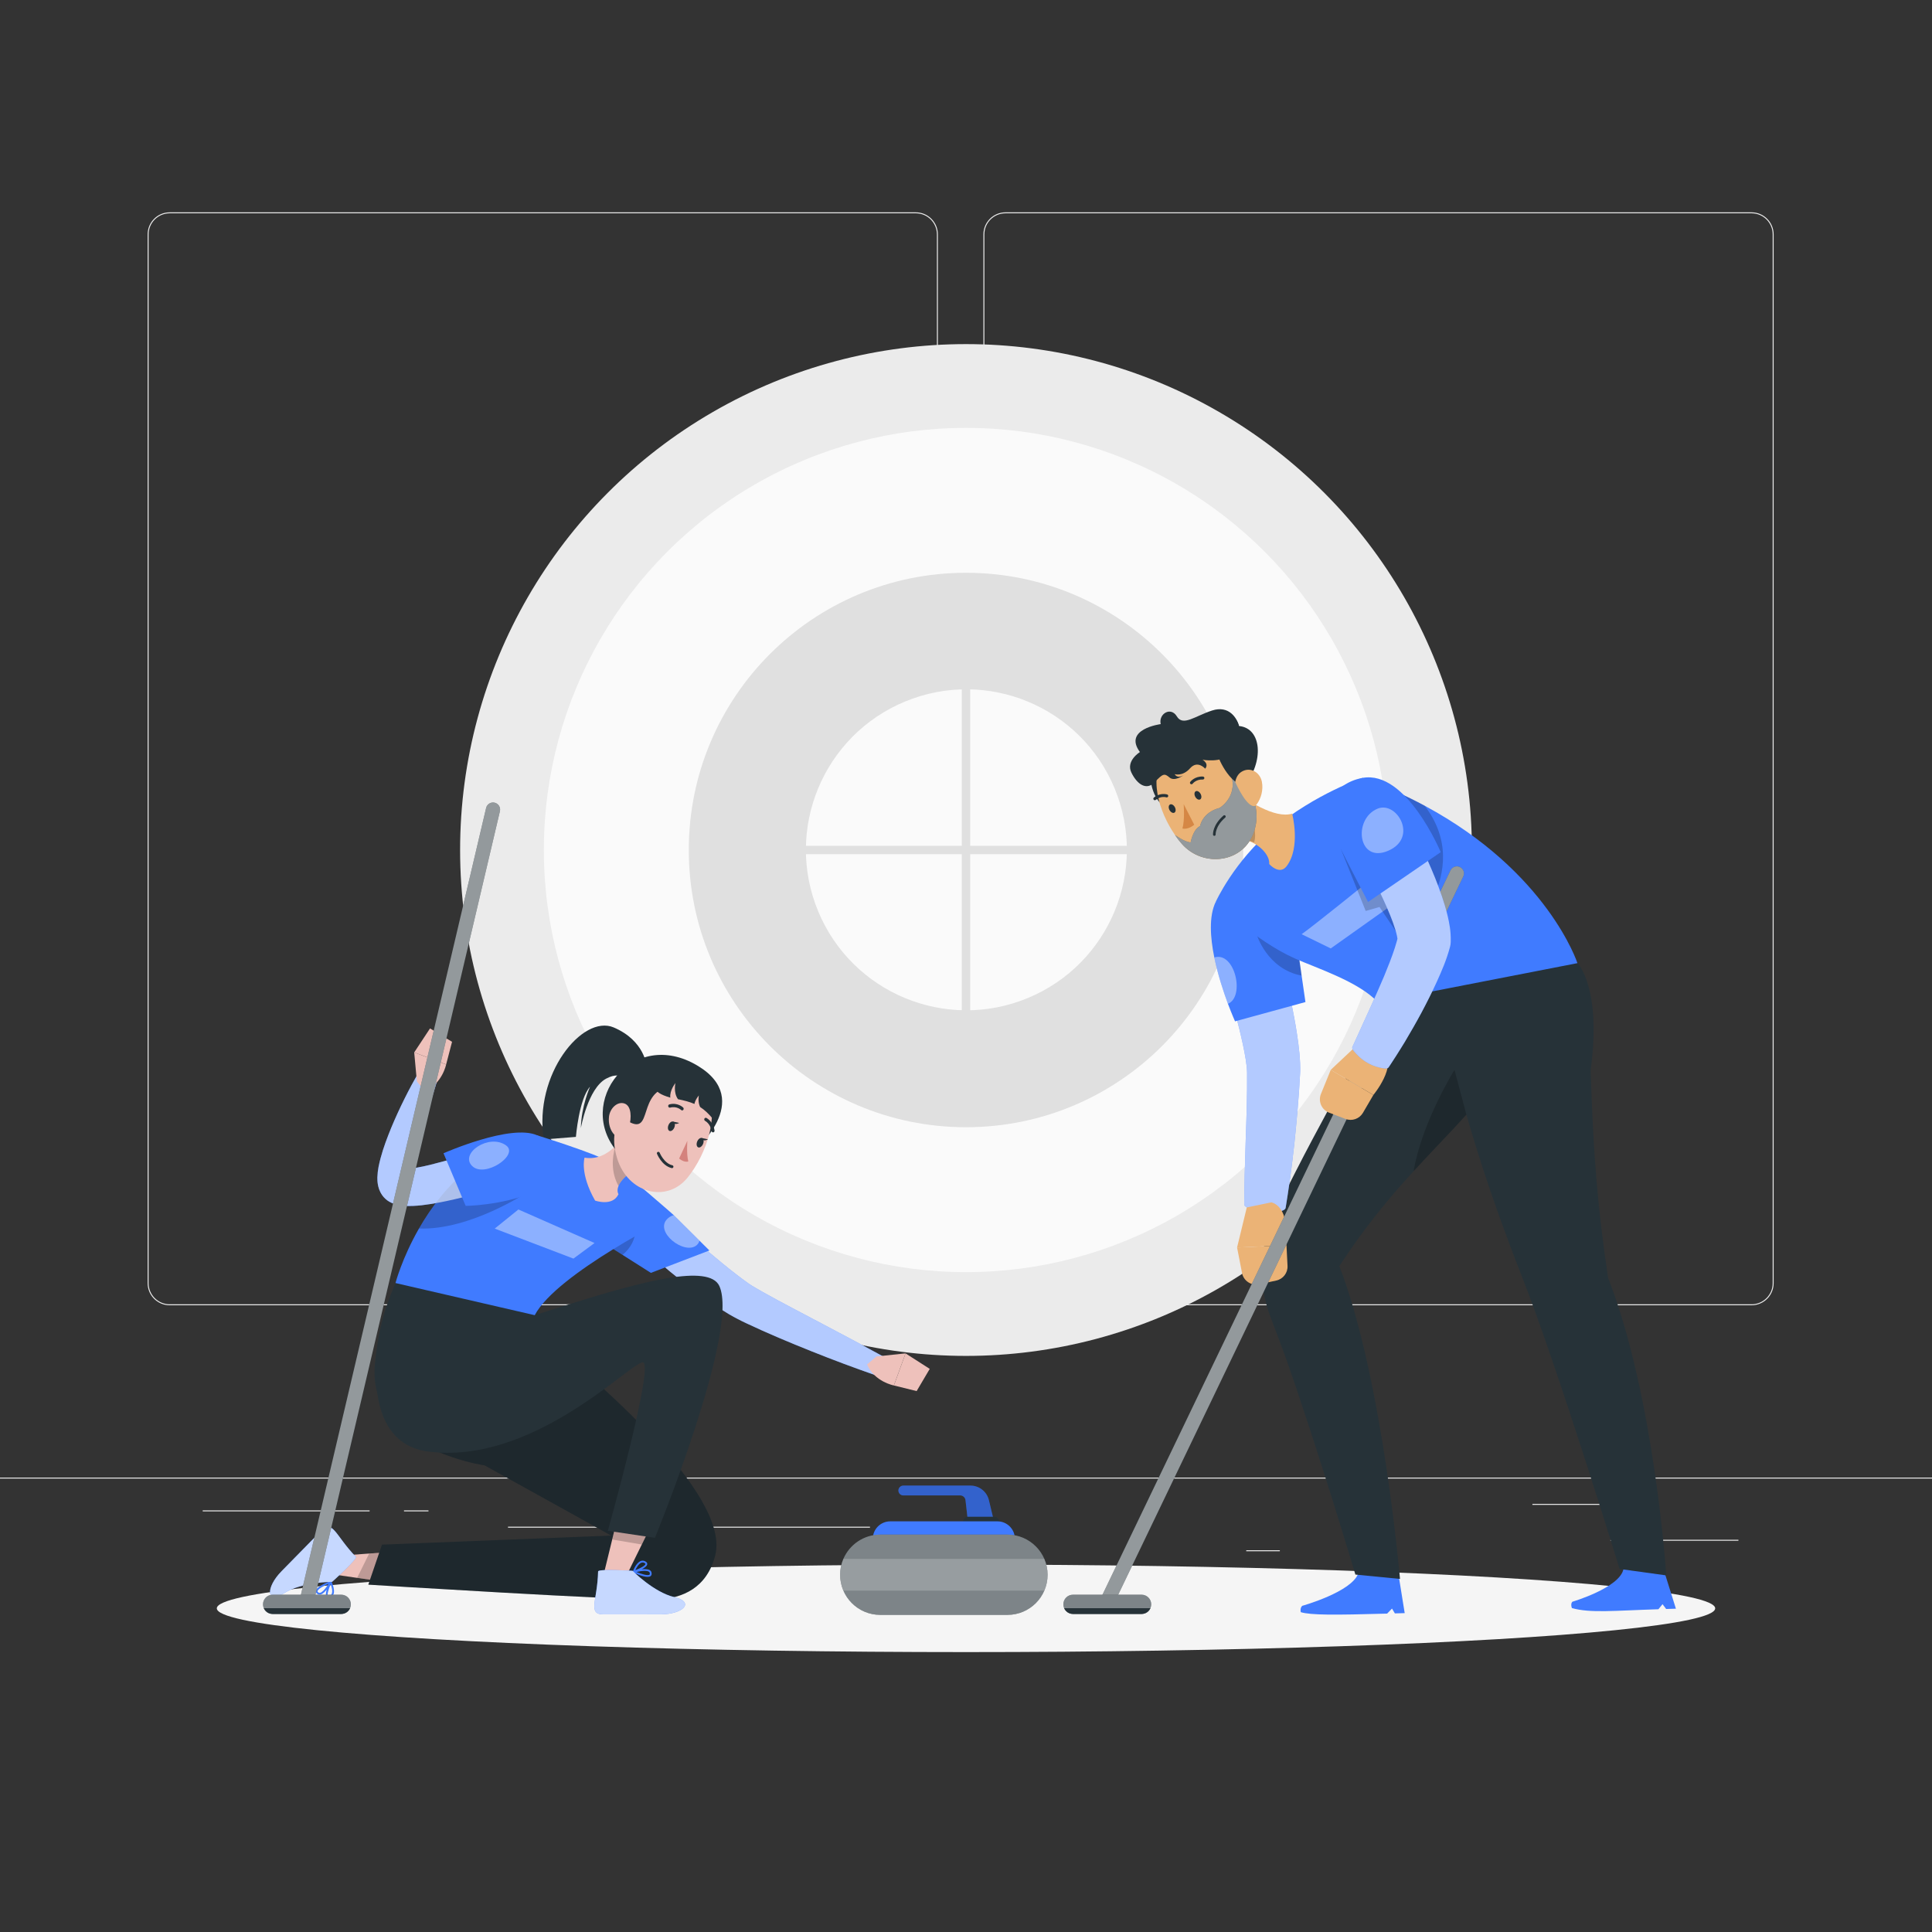
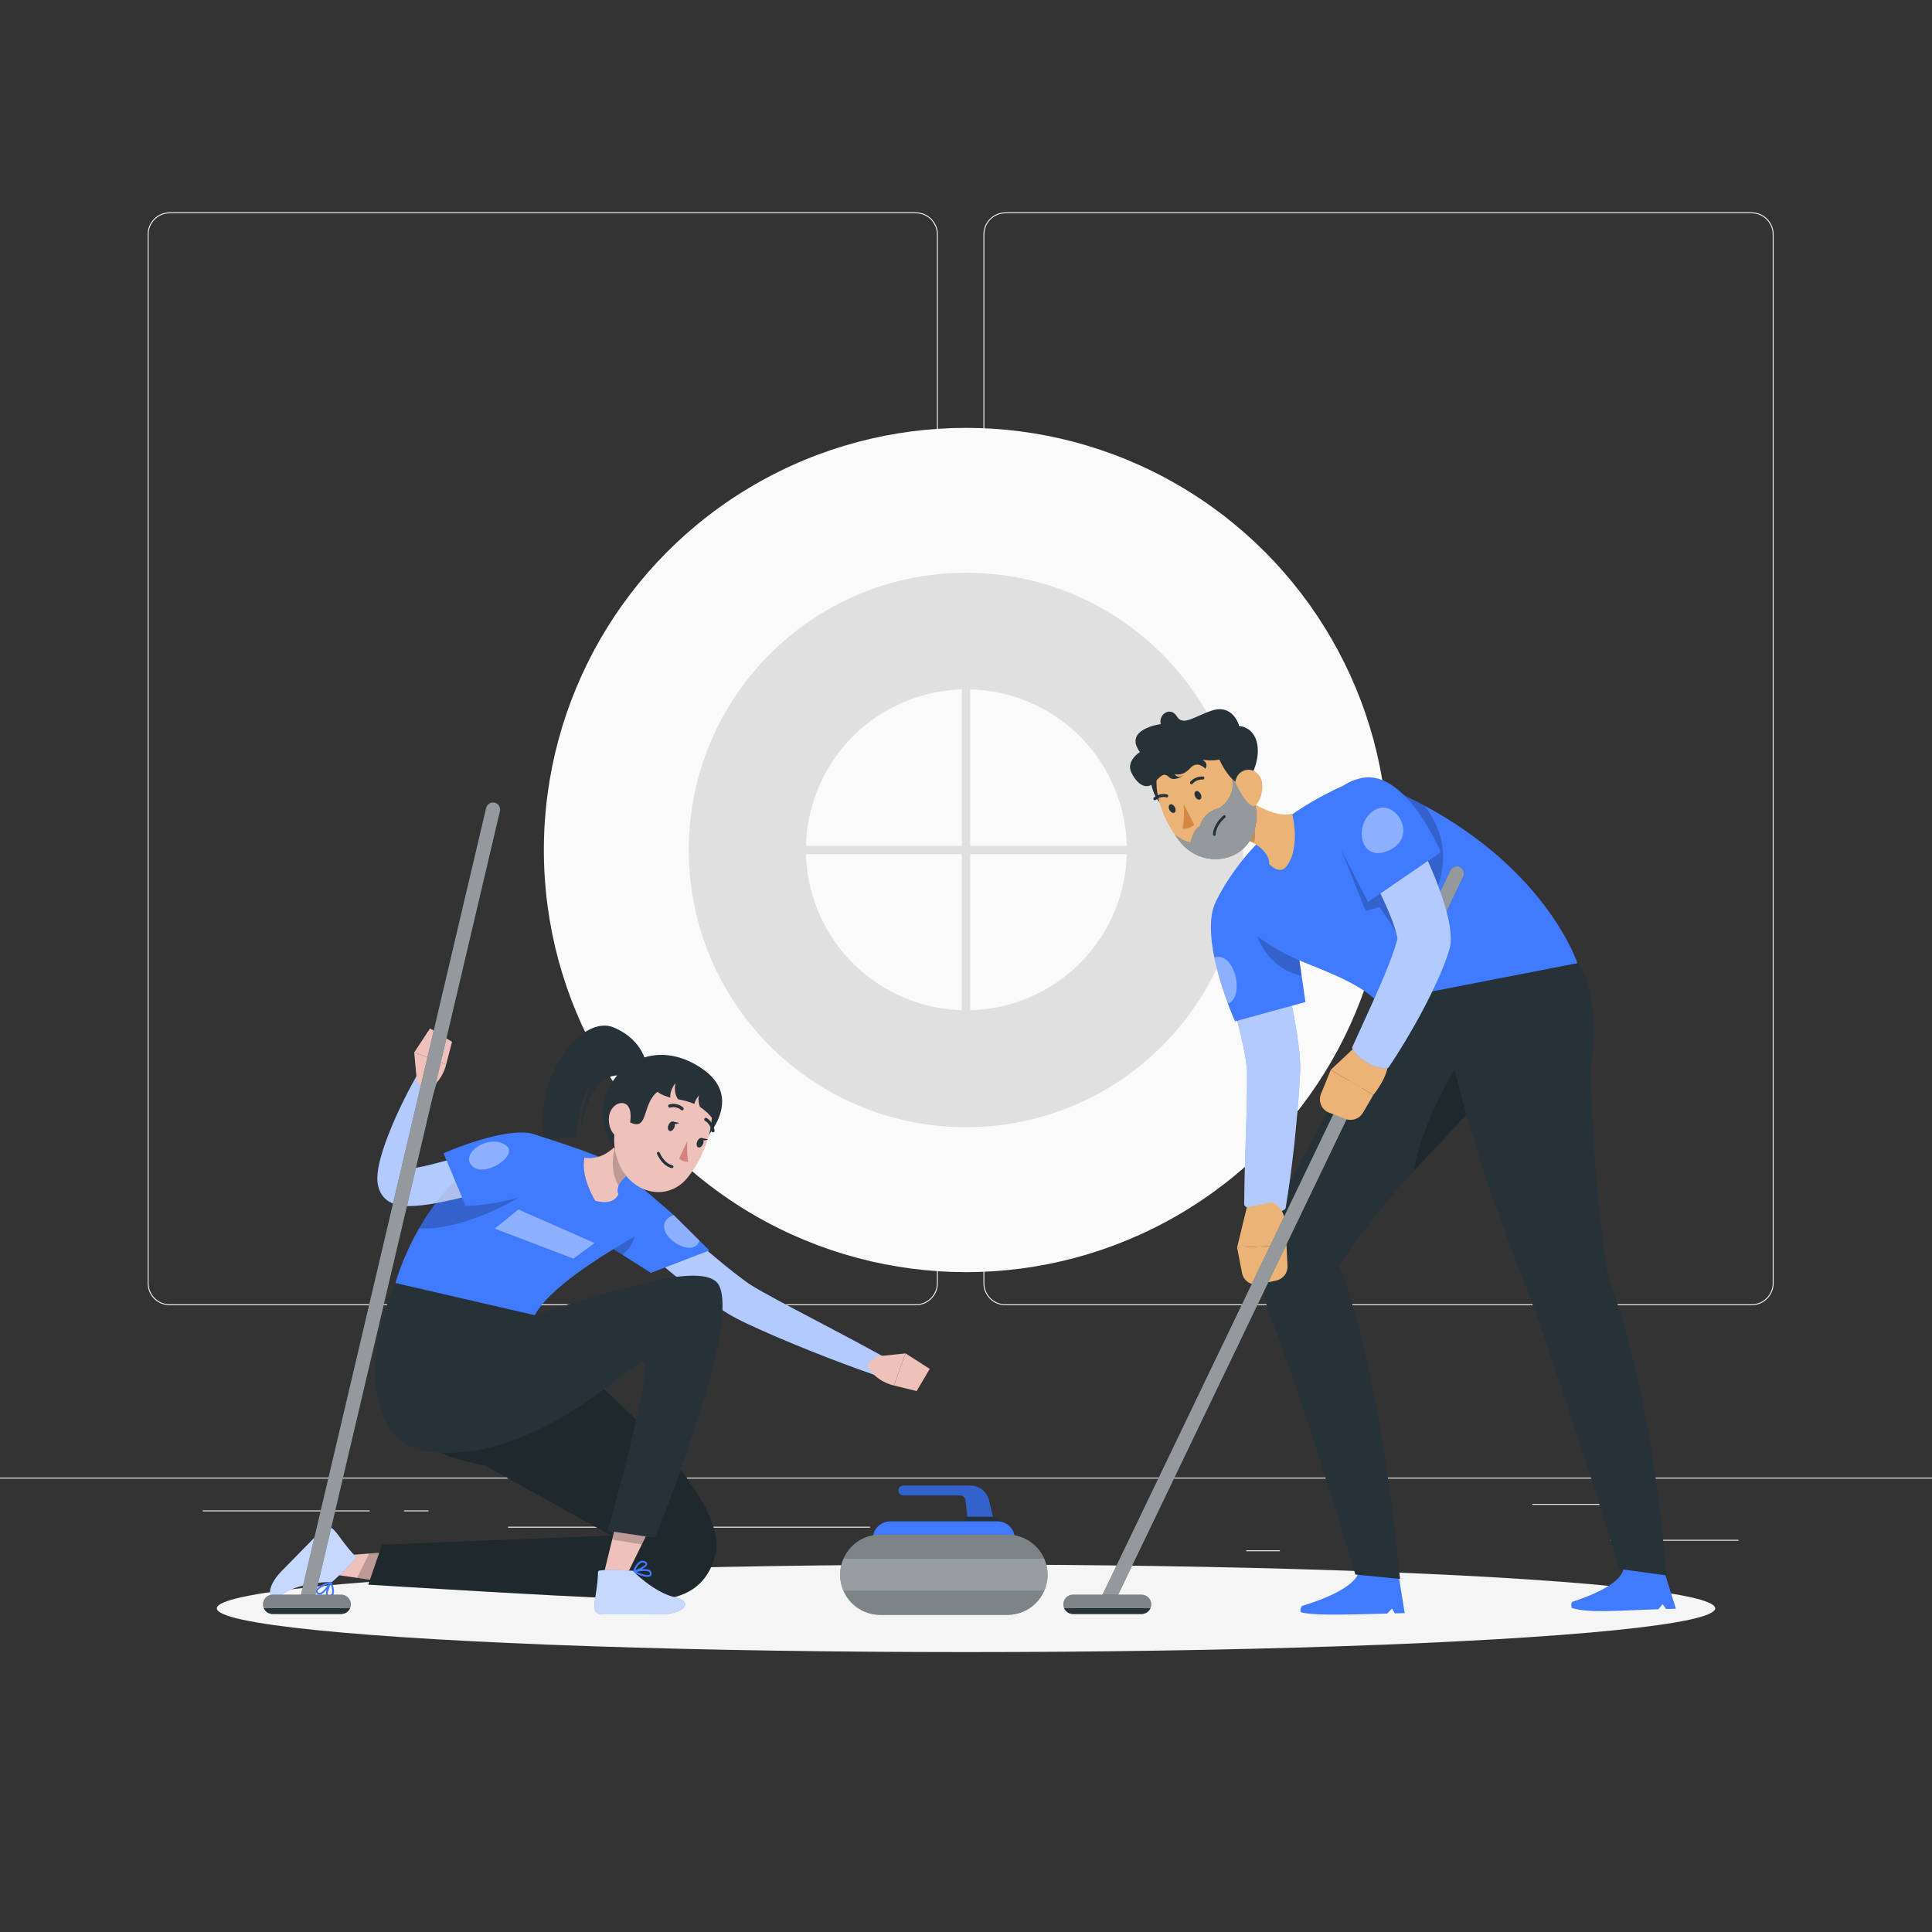
<svg xmlns="http://www.w3.org/2000/svg" version="1.1" x="0px" y="0px" viewBox="0 0 500 500" style="enable-background:new 0 0 500 500;" xml:space="preserve">
  <rect x="0" y="0" width="500" height="500" fill="#333333" stroke="none" />
  <g id="Background_Complete">
    <g>
      <rect y="382.398" style="fill:#EBEBEB;" width="500" height="0.25" />
      <rect x="416.779" y="398.494" style="fill:#EBEBEB;" width="33.122" height="0.25" />
      <rect x="322.527" y="401.208" style="fill:#EBEBEB;" width="8.693" height="0.25" />
      <rect x="396.586" y="389.208" style="fill:#EBEBEB;" width="19.192" height="0.25" />
      <rect x="52.459" y="390.888" style="fill:#EBEBEB;" width="43.193" height="0.25" />
      <rect x="104.556" y="390.888" style="fill:#EBEBEB;" width="6.333" height="0.25" />
      <rect x="131.471" y="395.111" style="fill:#EBEBEB;" width="93.676" height="0.25" />
      <path style="fill:#EBEBEB;" d="M237.014,337.8H43.915c-3.147,0-5.708-2.561-5.708-5.708V60.66c0-3.147,2.561-5.708,5.708-5.708    h193.099c3.146,0,5.707,2.561,5.707,5.708v271.432C242.721,335.239,240.16,337.8,237.014,337.8z M43.915,55.203    c-3.01,0-5.458,2.448-5.458,5.458v271.432c0,3.01,2.448,5.458,5.458,5.458h193.099c3.009,0,5.457-2.448,5.457-5.458V60.66    c0-3.009-2.448-5.458-5.457-5.458H43.915z" />
      <path style="fill:#EBEBEB;" d="M453.31,337.8H260.212c-3.147,0-5.707-2.561-5.707-5.708V60.66c0-3.147,2.561-5.708,5.707-5.708    H453.31c3.148,0,5.708,2.561,5.708,5.708v271.432C459.019,335.239,456.458,337.8,453.31,337.8z M260.212,55.203    c-3.009,0-5.457,2.448-5.457,5.458v271.432c0,3.01,2.448,5.458,5.457,5.458H453.31c3.01,0,5.458-2.448,5.458-5.458V60.66    c0-3.009-2.448-5.458-5.458-5.458H260.212z" />
    </g>
    <g>
-       <circle style="fill:#EBEBEB;" cx="250" cy="219.981" r="130.926" />
      <circle style="fill:#FAFAFA;" cx="250" cy="219.981" r="109.25" />
      <circle style="fill:#E0E0E0;" cx="250" cy="219.981" r="71.744" />
      <ellipse transform="matrix(0.924 -0.383 0.383 0.924 -65.153 112.416)" style="fill:#FAFAFA;" cx="250" cy="219.981" rx="41.516" ry="41.516" />
      <line style="fill:none;stroke:#E0E0E0;stroke-width:2.164;stroke-miterlimit:10;" x1="250" y1="153.399" x2="250" y2="286.563" />
      <line style="fill:none;stroke:#E0E0E0;stroke-width:2.164;stroke-miterlimit:10;" x1="316.582" y1="219.981" x2="183.418" y2="219.981" />
    </g>
  </g>
  <g id="Background_Simple" style="display:none;">
    <g style="display:inline;">
      <path style="fill:#407BFF;" d="M196.095,236.01c69.236-15.068,87.322-158.129,194.487-74.823    c76.029,59.102,37.428,193.243-55.434,173.269c-56.206-12.09-47.647-12.689-93.683,11.099    c-46.653,24.107-98.754,34.923-152.077-13.885c-27.595-25.258-40.721-84.397-16.414-113.613    C103.373,181.519,153.799,245.216,196.095,236.01z" />
      <path style="opacity:0.9;fill:#FFFFFF;" d="M196.095,236.01c69.236-15.068,87.322-158.129,194.487-74.823    c76.029,59.102,37.428,193.243-55.434,173.269c-56.206-12.09-47.647-12.689-93.683,11.099    c-46.653,24.107-98.754,34.923-152.077-13.885c-27.595-25.258-40.721-84.397-16.414-113.613    C103.373,181.519,153.799,245.216,196.095,236.01z" />
    </g>
  </g>
  <g id="Shadow_1_">
    <ellipse id="_x3C_Path_x3E__359_" style="fill:#F5F5F5;" cx="250" cy="416.238" rx="193.889" ry="11.323" />
  </g>
  <g id="Character_2">
    <g>
      <g>
        <path style="fill:#407BFF;" d="M406.947,414.52c0,0,12.307-3.628,13.208-8.474c0.088-0.475,0.487-0.792,0.994-0.707l8.938,1.495     c0.417,0.07,0.783,0.39,0.91,0.797l2.727,8.696l-2.528,0.079l-0.935-1.247l-1.06,1.31c-11.547,0.361-17.604,1.044-22.397-0.303     C406.373,414.967,406.947,414.52,406.947,414.52z" />
        <path style="fill:#263238;" d="M416.176,330.707c-5.567-36.592-3.572-56.954-5.969-74.171l-37.349-0.22     c0,6.509,4.845,32.995,20.993,73.977c9.303,23.609,25.302,75.754,25.302,75.754l12.073,1.664     C431.227,407.71,428.195,361.433,416.176,330.707z" />
      </g>
      <g>
        <path style="fill:#407BFF;" d="M337.033,415.581c0,0,12.861-3.588,14.501-8.428c0.161-0.475,0.608-0.79,1.102-0.703l8.71,1.523     c0.406,0.071,0.723,0.392,0.789,0.8l1.4,8.701l-2.54,0.071l-0.745-1.25l-1.26,1.306c-13.786,0.386-19.726,0.406-22.351-0.373     C336.391,416.026,337.033,415.581,337.033,415.581z" />
        <path style="fill:#263238;" d="M391.62,268.061c-1.752,7.557-6.172,13.729-12.124,20.397c0,0,0,0.009-0.009,0.018     c-3.98,4.466-8.648,9.153-13.646,14.628c-6.117,6.677-12.729,14.527-19.214,24.579c11.216,28.99,15.692,80.945,15.692,80.945     l-11.547-1.128c0,0-9.391-31.503-17.728-55.302c-0.89-2.55-2.54-6.915-4.237-11.345c-3.412-8.951-2.926-18.92,1.366-27.486     c3.155-6.291,6.814-13.509,9.565-18.654c9.694-18.168,19.388-35.382,19.388-35.382L391.62,268.061z" />
      </g>
      <g>
        <g>
          <path style="fill:#407BFF;" d="M329.665,241.27c1.647,5.858,3.1,11.591,4.358,17.533c0.638,2.962,1.212,5.954,1.675,9.054      c0.232,1.553,0.442,3.127,0.597,4.783c0.076,0.831,0.138,1.685,0.175,2.582c0.009,0.473,0.034,0.898,0.025,1.408l-0.011,0.748      c-0.003,0.265-0.018,0.403-0.027,0.611c-0.308,6.13-0.869,12-1.472,17.908c-0.318,2.946-0.688,5.882-1.07,8.814l-0.642,4.391      l-0.345,2.194l-0.175,1.098c-0.022,0.371-0.165,0.726-1.155,1.015c-2.907,0.848-5.877,0.53-8.41-0.679l-0.23-0.11      c-0.923-0.442-1.002-0.818-0.959-1.178l0.018-1.096l0.031-2.195l0.083-4.388l0.259-8.754c0.208-5.808,0.403-11.663,0.354-17.277      c-0.016-2.036-0.509-4.684-1.068-7.36c-0.576-2.68-1.262-5.428-1.975-8.18c-0.716-2.753-1.506-5.513-2.299-8.275      c-0.785-2.75-1.616-5.557-2.454-8.225l-0.013-0.042c-1.271-4.048,0.981-8.361,5.029-9.632c4.048-1.271,8.361,0.981,9.632,5.029      C329.619,241.112,329.647,241.208,329.665,241.27z" />
        </g>
        <g style="opacity:0.6;">
          <path style="fill:#FFFFFF;" d="M329.665,241.27c1.647,5.858,3.1,11.591,4.358,17.533c0.638,2.962,1.212,5.954,1.675,9.054      c0.232,1.553,0.442,3.127,0.597,4.783c0.076,0.831,0.138,1.685,0.175,2.582c0.009,0.473,0.034,0.898,0.025,1.408l-0.011,0.748      c-0.003,0.265-0.018,0.403-0.027,0.611c-0.308,6.13-0.869,12-1.472,17.908c-0.318,2.946-0.688,5.882-1.07,8.814l-0.642,4.391      l-0.345,2.194l-0.175,1.098c-0.022,0.371-0.165,0.726-1.155,1.015c-2.907,0.848-5.877,0.53-8.41-0.679l-0.23-0.11      c-0.923-0.442-1.002-0.818-0.959-1.178l0.018-1.096l0.031-2.195l0.083-4.388l0.259-8.754c0.208-5.808,0.403-11.663,0.354-17.277      c-0.016-2.036-0.509-4.684-1.068-7.36c-0.576-2.68-1.262-5.428-1.975-8.18c-0.716-2.753-1.506-5.513-2.299-8.275      c-0.785-2.75-1.616-5.557-2.454-8.225l-0.013-0.042c-1.271-4.048,0.981-8.361,5.029-9.632c4.048-1.271,8.361,0.981,9.632,5.029      C329.619,241.112,329.647,241.208,329.665,241.27z" />
        </g>
      </g>
      <g>
        <path style="fill:#EBB376;" d="M322.669,312.481l-2.515,10.374l12.788-0.591c0,0,1.137-9.67-3.903-11.104L322.669,312.481z" />
        <path style="fill:#EBB376;" d="M325.852,332.366l4.447-0.963c1.77-0.383,3.003-1.992,2.912-3.801l-0.269-5.338l-12.788,0.591     l1.284,6.602C321.834,331.493,323.825,332.805,325.852,332.366z" />
      </g>
      <path style="fill:#407BFF;" d="M337.85,259.331l-18.223,4.989c0,0-0.798-1.779-1.834-4.531c-1.156-3.127-2.614-7.511-3.531-11.996    c-1.073-5.264-1.412-10.675,0.349-14.362l20.497,6.942l0.706,4.861l1.045,7.264L337.85,259.331z" />
      <path style="opacity:0.2;" d="M336.859,252.498c-9.052-1.752-11.656-10.73-11.656-10.73c3.448,0.385,7.346,1.788,10.611,3.467    L336.859,252.498z" />
      <path style="fill:#263238;" d="M356.539,263.954l1.319-12.596l50.381-2.1c0,0,6.333,6.119,3.408,27.763    C408.724,298.666,356.539,263.954,356.539,263.954z" />
      <path style="fill:#407BFF;" d="M408.238,249.261l-51.698,10.07c-4.925-5.292-15.903-8.813-21.433-11.281    c-10.281-4.567-20.497-14.619-20.497-14.619s4.732-10.51,14.866-18.939c11.005-9.144,23.13-13.17,23.13-13.17    c0.027,0.009,0.055,0.018,0.083,0.027c5.915,2.183,11.235,4.604,16.013,7.172C400.562,225.654,408.238,249.261,408.238,249.261z" />
-       <path style="opacity:0.4;fill:#FFFFFF;" d="M336.859,241.77c3.05-2.122,17.684-13.974,17.684-13.974l6.774,5.639l-16.921,12.018    L336.859,241.77z" />
      <g>
        <path style="fill:#EBB376;" d="M318.263,203.837l3.335,13.329c4.318,0.922,7.111,4.253,6.87,6.45c0,0,2.651,2.984,4.496,0.57     c3.739-4.894,1.446-13.621,1.446-13.621C329.94,211.96,322.719,207.219,318.263,203.837z" />
        <path style="opacity:0.2;" d="M319.625,209.273l1.97,7.887c1.024,0.215,2.034,0.487,2.962,0.862     c0.748-2.246-0.117-6.257-2.208-7.558C321.306,209.815,320.227,209.345,319.625,209.273z" />
      </g>
      <g>
        <path style="fill:#263238;" d="M297.832,201.931c0.196,3.309,3.018,9.186,6.395,5.64     C307.603,204.025,297.496,196.243,297.832,201.931z" />
        <path style="fill:#EBB376;" d="M320.644,197.807c1.797,3.99,3.303,7.043,4.054,9.874c0.647,2.443,0.72,4.719-0.076,7.301     c-2.575,8.394-13.243,9.693-18.761,3.403c-0.6-0.687-1.196-1.448-1.763-2.28c-4.163-6.012-7.172-15.359-2.265-21.082     C307.33,188.606,317.304,190.39,320.644,197.807z" />
        <path style="fill:#263238;" d="M318.723,200.85l1.017,0.84c0,0,3.008,2.506,4.958,5.992c0.647,2.443,0.72,4.719-0.076,7.301     c-2.575,8.394-13.243,9.693-18.761,3.403c-0.6-0.687-1.196-1.448-1.763-2.28c0,0,2.509,1.84,4.038,1.902     c0,0,0.57-3.305,2.432-4.212c0,0,0.55-3.531,5.066-4.709C315.634,209.086,320.235,206.341,318.723,200.85z" />
        <path style="opacity:0.5;fill:#FFFFFF;" d="M318.723,200.85l1.017,0.84c0,0,3.008,2.506,4.958,5.992     c0.647,2.443,0.72,4.719-0.076,7.301c-2.575,8.394-13.243,9.693-18.761,3.403c-0.6-0.687-1.196-1.448-1.763-2.28     c0,0,2.509,1.84,4.038,1.902c0,0,0.57-3.305,2.432-4.212c0,0,0.55-3.531,5.066-4.709     C315.634,209.086,320.235,206.341,318.723,200.85z" />
        <path style="fill:#263238;" d="M320.65,187.89c-1.402-4.925-7.276-3.477-10.439-0.391c-0.415,0.405-0.847,0.607-1.272,0.665     l4.849,7.512c0.377-0.32,0.739-0.639,1.057-0.954c0,0,2.283,7.258,7.088,8.803C327.197,197.148,326.597,188.465,320.65,187.89z" />
        <path style="fill:#EBB376;" d="M326.58,202.345c0.4,2.149-0.237,4.28-1.294,5.739c-0.123,0.169-0.25,0.323-0.375,0.452     l-0.015,0.004c-2.079,0.869-5.057-5.797-5.213-6.139c-0.004-0.015-0.004-0.015-0.004-0.015c0.204-1.119,0.714-2.111,1.674-2.68     C323.592,198.361,326.12,199.884,326.58,202.345z" />
        <path style="fill:#263238;" d="M310.722,205.475c0.309,0.586,0.247,1.221-0.139,1.42c-0.385,0.198-0.948-0.116-1.257-0.701     c-0.309-0.586-0.247-1.221,0.139-1.42C309.85,204.575,310.413,204.89,310.722,205.475z" />
        <path style="fill:#263238;" d="M304.057,208.905c0.309,0.586,0.247,1.221-0.139,1.42c-0.385,0.198-0.948-0.116-1.257-0.701     c-0.309-0.586-0.247-1.221,0.139-1.42C303.186,208.005,303.749,208.319,304.057,208.905z" />
        <path style="fill:#D58745;" d="M306.33,208.106c0,0,0.341,3.96-0.316,6.306c1.511,0.385,3.051-0.971,3.051-0.971L306.33,208.106z     " />
        <path style="fill:#263238;" d="M311.631,201.562c-0.073,0.114-0.205,0.187-0.351,0.18c-1.741-0.088-2.605,1.056-2.614,1.068     c-0.128,0.173-0.372,0.211-0.546,0.086c-0.174-0.126-0.211-0.369-0.085-0.541c0.045-0.061,1.127-1.495,3.287-1.386     c0.216,0.011,0.381,0.193,0.369,0.406C311.688,201.444,311.666,201.508,311.631,201.562z" />
        <path style="fill:#263238;" d="M298.754,207.08c-0.071-0.022-0.135-0.065-0.186-0.127c-0.136-0.168-0.112-0.414,0.054-0.549     c1.662-1.359,3.366-0.81,3.445-0.795c0.204,0.067,0.317,0.287,0.253,0.492c-0.064,0.204-0.281,0.316-0.484,0.252     c-0.07-0.026-1.388-0.432-2.722,0.659C299.01,207.097,298.874,207.118,298.754,207.08z" />
        <path style="fill:#263238;" d="M320.65,187.89c-0.468-1.957-2.549-5.457-6.984-4.005c-4.435,1.452-7.516,4.146-9.093,1.52     c-1.577-2.626-4.793-0.668-4.185,1.995c0,0-9.777,1.258-5.375,7.231c0,0-3.713,2.264-2.194,5.346     c1.519,3.082,3.92,4.666,6.028,2.444c2.108-2.222,2.5-2.348,3.822-1.208c1.322,1.14,3.618-0.584,3.618-0.584     s-1.541,1.012-2.277-0.281c0,0,2.032,0.682,3.98-1.516c1.949-2.198,3.908,0.098,3.908,0.098s1.146-1.127-0.672-2.305     c0,0,4.837,0.884,7.186-1.46C320.762,192.823,321.357,190.851,320.65,187.89z" />
        <path style="fill:none;stroke:#263238;stroke-width:0.688;stroke-linecap:round;stroke-linejoin:round;stroke-miterlimit:10;" d="     M314.263,215.973c0,0-0.138-2.275,2.599-4.651" />
      </g>
      <g>
        <g>
          <path style="fill:#263238;" d="M286.561,416.191c-0.267,0-0.537-0.058-0.793-0.181c-0.913-0.439-1.298-1.534-0.859-2.448      l90.475-188.31c0.439-0.913,1.535-1.298,2.448-0.859c0.913,0.439,1.298,1.535,0.859,2.448l-90.475,188.31      C287.9,415.807,287.244,416.191,286.561,416.191z" />
        </g>
        <g style="opacity:0.5;">
          <path style="fill:#FFFFFF;" d="M286.561,416.191c-0.267,0-0.537-0.058-0.793-0.181c-0.913-0.439-1.298-1.534-0.859-2.448      l90.475-188.31c0.439-0.913,1.535-1.298,2.448-0.859c0.913,0.439,1.298,1.535,0.859,2.448l-90.475,188.31      C287.9,415.807,287.244,416.191,286.561,416.191z" />
        </g>
        <path style="fill:#263238;" d="M295.439,412.707h-17.753c-1.376,0-2.492,1.116-2.492,2.492l0,0c0,1.376,1.116,2.492,2.492,2.492     h17.753c1.376,0,2.492-1.116,2.492-2.492l0,0C297.931,413.823,296.815,412.707,295.439,412.707z" />
        <path style="opacity:0.4;fill:#FFFFFF;" d="M297.928,415.204c0,0.349-0.073,0.688-0.202,0.991     c-0.385,0.88-1.256,1.495-2.284,1.495h-17.755c-0.688,0-1.311-0.275-1.761-0.725c-0.22-0.22-0.404-0.477-0.523-0.77     c-0.138-0.303-0.211-0.642-0.211-0.991c0-1.385,1.119-2.495,2.494-2.495h17.755c0.688,0,1.311,0.275,1.761,0.725     C297.653,413.883,297.928,414.507,297.928,415.204z" />
-         <path style="fill:#263238;" d="M297.726,416.194c-0.385,0.88-1.256,1.495-2.284,1.495h-17.755c-0.688,0-1.311-0.275-1.761-0.725     c-0.22-0.22-0.404-0.477-0.523-0.77H297.726z" />
+         <path style="fill:#263238;" d="M297.726,416.194c-0.385,0.88-1.256,1.495-2.284,1.495h-17.755c-0.688,0-1.311-0.275-1.761-0.725     c-0.22-0.22-0.404-0.477-0.523-0.77z" />
      </g>
      <g>
        <path style="fill:#EBB376;" d="M352.176,269.566l-7.779,7.309l11.029,6.5c0,0,6.241-7.473,2.806-11.431L352.176,269.566z" />
        <path style="fill:#EBB376;" d="M343.965,287.955l4.249,1.626c1.692,0.647,3.604-0.026,4.517-1.59l2.695-4.616l-11.029-6.5     l-2.536,6.23C341.079,285.026,342.028,287.214,343.965,287.955z" />
      </g>
      <path style="opacity:0.2;" d="M362.887,243.483l-5.866-8.753l-3.58,1.026l-6.337-15.824c0,0,1.807-11.702,5.585-18.581    c5.915,2.183,11.235,4.604,16.013,7.172C382.117,226.103,362.887,243.483,362.887,243.483z" />
      <g>
        <g>
          <path style="fill:#407BFF;" d="M360.671,205.32c1.638,2.902,3.114,5.671,4.593,8.553c1.462,2.867,2.848,5.784,4.185,8.761      c1.336,2.983,2.595,6.03,3.702,9.284c0.555,1.63,1.071,3.318,1.51,5.155c0.416,1.87,0.843,3.785,0.788,6.558l-0.003,0.167      c-0.008,0.408-0.072,0.829-0.171,1.208c-0.95,3.541-2.168,6.27-3.418,9.05c-1.256,2.745-2.582,5.381-3.957,7.962      c-1.38,2.58-2.835,5.1-4.316,7.591c-0.761,1.235-1.514,2.473-2.301,3.69l-1.185,1.826l-0.599,0.912      c-0.172,0.327-0.432,0.587-1.467,0.44c-2.83-0.401-5.277-1.787-7.046-3.761l-0.486-0.544c-0.683-0.764-0.596-1.124-0.419-1.416      l0.439-0.95l0.87-1.909l1.733-3.82c1.181-2.53,2.302-5.079,3.42-7.603c1.132-2.52,2.184-5.049,3.142-7.538      c0.943-2.457,1.824-5.035,2.206-7.027l-0.174,1.374c-0.034-0.355-0.24-1.528-0.6-2.673c-0.356-1.18-0.818-2.46-1.345-3.758      c-1.063-2.6-2.319-5.272-3.639-7.938c-1.33-2.667-2.76-5.323-4.219-7.973c-1.443-2.634-2.982-5.333-4.482-7.827l-0.035-0.057      c-2.187-3.636-1.012-8.357,2.624-10.544c3.636-2.187,8.357-1.012,10.544,2.624C360.594,205.187,360.642,205.269,360.671,205.32z      " />
        </g>
        <g style="opacity:0.6;">
          <path style="fill:#FFFFFF;" d="M360.671,205.32c1.638,2.902,3.114,5.671,4.593,8.553c1.462,2.867,2.848,5.784,4.185,8.761      c1.336,2.983,2.595,6.03,3.702,9.284c0.555,1.63,1.071,3.318,1.51,5.155c0.416,1.87,0.843,3.785,0.788,6.558l-0.003,0.167      c-0.008,0.408-0.072,0.829-0.171,1.208c-0.95,3.541-2.168,6.27-3.418,9.05c-1.256,2.745-2.582,5.381-3.957,7.962      c-1.38,2.58-2.835,5.1-4.316,7.591c-0.761,1.235-1.514,2.473-2.301,3.69l-1.185,1.826l-0.599,0.912      c-0.172,0.327-0.432,0.587-1.467,0.44c-2.83-0.401-5.277-1.787-7.046-3.761l-0.486-0.544c-0.683-0.764-0.596-1.124-0.419-1.416      l0.439-0.95l0.87-1.909l1.733-3.82c1.181-2.53,2.302-5.079,3.42-7.603c1.132-2.52,2.184-5.049,3.142-7.538      c0.943-2.457,1.824-5.035,2.206-7.027l-0.174,1.374c-0.034-0.355-0.24-1.528-0.6-2.673c-0.356-1.18-0.818-2.46-1.345-3.758      c-1.063-2.6-2.319-5.272-3.639-7.938c-1.33-2.667-2.76-5.323-4.219-7.973c-1.443-2.634-2.982-5.333-4.482-7.827l-0.035-0.057      c-2.187-3.636-1.012-8.357,2.624-10.544c3.636-2.187,8.357-1.012,10.544,2.624C360.594,205.187,360.642,205.269,360.671,205.32z      " />
        </g>
      </g>
      <path style="fill:#407BFF;" d="M352.608,201.324c11.368-2.12,20.25,19.216,20.25,19.216l-18.808,12.895    c0,0-7.709-14.81-9.654-18.951S344.267,202.88,352.608,201.324z" />
      <path style="opacity:0.2;" d="M379.496,288.458c0,0,0,0.009-0.009,0.018c-3.98,4.466-8.648,9.153-13.646,14.628    c2.119-12.629,10.583-26.229,10.583-26.229L379.496,288.458z" />
      <path style="opacity:0.4;fill:#FFFFFF;" d="M356.539,209.273c4.97-2.029,10.589,7.518,2.724,10.904    C351.399,223.563,350.07,211.914,356.539,209.273z" />
      <path style="opacity:0.4;fill:#FFFFFF;" d="M317.793,259.789c-1.156-3.127-2.614-7.511-3.531-11.996    C319.572,246.133,322.277,257.936,317.793,259.789z" />
    </g>
  </g>
  <g id="Character_1">
    <g>
      <g>
        <path style="fill:#407BFF;" d="M170.444,312.389c2.114,1.932,4.305,3.989,6.511,5.926c2.179,1.99,4.389,3.942,6.633,5.833     c2.244,1.888,4.486,3.762,6.776,5.518c1.129,0.887,2.305,1.757,3.425,2.549c0.523,0.334,1.016,0.672,1.661,1.034     c0.606,0.356,1.213,0.712,1.86,1.071c5.104,2.868,10.489,5.62,15.784,8.438c5.325,2.79,10.646,5.637,15.932,8.54l0.008,0.005     c1.256,0.69,1.716,2.268,1.026,3.524c-0.619,1.127-1.952,1.612-3.126,1.203c-5.735-1.991-11.401-4.107-17.027-6.364     c-5.638-2.261-11.199-4.575-16.814-7.231c-0.699-0.319-1.414-0.687-2.13-1.054c-0.691-0.336-1.481-0.792-2.25-1.233     c-1.406-0.851-2.723-1.677-4.036-2.558c-2.603-1.764-5.126-3.589-7.559-5.504c-2.428-1.92-4.8-3.887-7.137-5.89     c-2.308-2.058-4.568-4.069-6.807-6.307c-2.04-2.04-2.04-5.346,0-7.386c1.981-1.981,5.158-2.038,7.207-0.171L170.444,312.389z" />
      </g>
      <g style="opacity:0.6;">
        <path style="fill:#FFFFFF;" d="M170.444,312.389c2.114,1.932,4.305,3.989,6.511,5.926c2.179,1.99,4.389,3.942,6.633,5.833     c2.244,1.888,4.486,3.762,6.776,5.518c1.129,0.887,2.305,1.757,3.425,2.549c0.523,0.334,1.016,0.672,1.661,1.034     c0.606,0.356,1.213,0.712,1.86,1.071c5.104,2.868,10.489,5.62,15.784,8.438c5.325,2.79,10.646,5.637,15.932,8.54l0.008,0.005     c1.256,0.69,1.716,2.268,1.026,3.524c-0.619,1.127-1.952,1.612-3.126,1.203c-5.735-1.991-11.401-4.107-17.027-6.364     c-5.638-2.261-11.199-4.575-16.814-7.231c-0.699-0.319-1.414-0.687-2.13-1.054c-0.691-0.336-1.481-0.792-2.25-1.233     c-1.406-0.851-2.723-1.677-4.036-2.558c-2.603-1.764-5.126-3.589-7.559-5.504c-2.428-1.92-4.8-3.887-7.137-5.89     c-2.308-2.058-4.568-4.069-6.807-6.307c-2.04-2.04-2.04-5.346,0-7.386c1.981-1.981,5.158-2.038,7.207-0.171L170.444,312.389z" />
      </g>
      <path style="fill:#407BFF;" d="M183.59,323.62l-15.14,5.8l-7.33-4.65l-4.41-2.8c0,0,0.01-0.03,0.02-0.08v-0.01    c0.24-1.01,2.87-10.19,17.59-7.38c0.03,0.01,0.07,0.01,0.1,0.02l6.6,6.55L183.59,323.62z" />
      <path style="opacity:0.2;enable-background:new    ;" d="M161.12,324.77l-4.41-2.8c0,0,0.01-0.03,0.02-0.08v-0.01    c2.41-2.47,5.45-4.91,7.5-5.74C164.23,316.14,165.78,320.82,161.12,324.77z" />
      <g>
        <polygon style="fill:#EEC1BB;" points="115.564,400.578 110.867,411.02 100.385,409.508 92.424,408.352 82.599,406.933      87.662,402.633 95.543,402.052 103.118,401.5    " />
        <polygon style="opacity:0.2;enable-background:new    ;" points="103.118,401.5 100.385,409.508 92.424,408.352 95.543,402.052         " />
      </g>
      <g>
        <path style="fill:#407BFF;" d="M92.095,402.897c0.506,0.52-6.139,6.481-6.139,6.481s-7.817,0.008-12.44,2.931     c-4.623,2.923-4.82-1.438-0.652-5.685c4.167-4.247,7.348-7.489,10.309-10.507C86.133,393.099,86.853,397.508,92.095,402.897z" />
        <g>
          <path style="fill:#407BFF;" d="M85.5,409.202c0.03-0.011,0.061-0.016,0.091-0.014l0.001,0l0,0      c0.025,0.001,0.051,0.006,0.075,0.016l0,0l0.001,0c0.023,0.009,0.045,0.022,0.064,0.039l0,0l0.001,0c0,0,0,0,0.001,0.001l0,0      c0.025,0.022,0.045,0.048,0.058,0.076c0.049,0.102,0.998,2.08,0.513,3.289c-0.155,0.385-0.435,0.654-0.829,0.801      c-0.422,0.155-0.739,0.119-0.945-0.107c-0.315-0.347-0.206-1.13,0.025-1.917c-0.475,0.587-1.031,1.125-1.555,1.273      c-0.278,0.078-0.536,0.05-0.763-0.083c-0.471-0.274-0.547-0.597-0.527-0.819c0.021-0.239,0.17-0.478,0.398-0.71      C82.98,410.158,85.013,409.38,85.5,409.202z M85.036,409.888c-1.317,0.548-2.81,1.368-2.857,1.91      c-0.004,0.048-0.017,0.191,0.295,0.372c0.116,0.067,0.247,0.079,0.401,0.036c0.273-0.077,0.575-0.308,0.875-0.613      C84.229,411.103,84.702,410.423,85.036,409.888z M85.869,412.434c0.282-0.701-0.055-1.804-0.297-2.431      c-0.566,1.293-0.963,2.686-0.694,2.984c0.084,0.092,0.309,0.028,0.435-0.019c0.143-0.053,0.262-0.126,0.357-0.223      C85.755,412.659,85.82,412.556,85.869,412.434z" />
        </g>
        <path style="opacity:0.7;fill:#FFFFFF;" d="M92.095,402.897c0.506,0.52-6.139,6.481-6.139,6.481s-7.817,0.008-12.44,2.931     c-4.623,2.923-4.82-1.438-0.652-5.685c4.167-4.247,7.348-7.489,10.309-10.507C86.133,393.099,86.853,397.508,92.095,402.897z" />
      </g>
      <path style="fill:#263238;" d="M185.099,402.537c-2.186,8.473-8.498,11.08-14.786,11.387c-7.65,0.381-74.989-3.819-74.989-3.819    l3.536-10.353l59.314-2.345l-32.731-18.155c0,0-30.829-4.409-28.384-26.518c0.871-7.932,1.893-12.695,5.295-20.69    c0.261-0.607,5.539-2.757,5.8-3.353l28.377-3.955l0.231,1.535l1.779,11.477l3.607,9.688    C142.148,347.437,189.766,384.509,185.099,402.537z" />
      <path style="opacity:0.2;enable-background:new    ;" d="M143.603,348.595l-41.127,19.997c8.298,8.56,22.967,10.661,22.967,10.661    l32.731,18.155l-59.314,2.345l-3.536,10.353c0,0,67.339,4.2,74.989,3.819c6.288-0.306,12.6-2.914,14.786-11.387    C189.277,386.395,151.545,354.99,143.603,348.595z" />
      <g>
        <polygon style="fill:#EEC1BB;" points="174.417,382.831 172.798,386.132 166.099,399.72 160.664,410.76 155.487,410.51      158.437,398.423 161.795,384.61 162.548,381.541    " />
        <polygon style="opacity:0.2;enable-background:new    ;" points="172.798,386.132 166.099,399.72 158.437,398.423      161.795,384.61    " />
      </g>
      <g>
        <path style="fill:#407BFF;" d="M154.79,406.689c0.016-0.725,8.925-0.166,8.925-0.166s5.487,5.569,10.812,6.816     c5.325,1.247,2.354,4.445-3.597,4.451c-5.951,0.006-10.492,0.011-14.72,0.015C151.982,417.809,154.621,414.205,154.79,406.689z" />
        <g>
          <path style="fill:#407BFF;" d="M163.908,406.971c-0.029-0.013-0.054-0.032-0.074-0.055l-0.001-0.001l0,0      c-0.017-0.019-0.031-0.041-0.041-0.065l0,0l0-0.001c-0.01-0.023-0.016-0.048-0.017-0.073l0,0l-0.001-0.001c0,0,0,0,0-0.001l0,0      c-0.002-0.033,0.003-0.065,0.014-0.095c0.038-0.106,0.783-2.169,1.985-2.671c0.383-0.16,0.771-0.148,1.152,0.03      c0.406,0.192,0.604,0.444,0.587,0.749c-0.027,0.468-0.661,0.939-1.385,1.326c0.752-0.073,1.524-0.054,1.998,0.216      c0.251,0.144,0.411,0.347,0.476,0.602c0.135,0.528-0.042,0.808-0.215,0.95c-0.185,0.152-0.46,0.214-0.786,0.214      C166.357,408.098,164.377,407.194,163.908,406.971z M164.723,406.821c1.314,0.555,2.946,1.044,3.366,0.698      c0.036-0.03,0.148-0.122,0.058-0.471c-0.033-0.13-0.117-0.232-0.255-0.311c-0.246-0.141-0.623-0.194-1.05-0.194      C166.156,406.544,165.339,406.684,164.723,406.821z M165.955,404.442c-0.698,0.29-1.248,1.304-1.525,1.916      c1.318-0.503,2.591-1.197,2.614-1.597c0.007-0.124-0.196-0.24-0.318-0.297c-0.138-0.065-0.274-0.099-0.41-0.098      C166.195,404.366,166.076,404.392,165.955,404.442z" />
        </g>
        <path style="opacity:0.7;fill:#FFFFFF;" d="M154.79,406.689c0.016-0.725,8.925-0.166,8.925-0.166s5.487,5.569,10.812,6.816     c5.325,1.247,2.354,4.445-3.597,4.451c-5.951,0.006-10.492,0.011-14.72,0.015C151.982,417.809,154.621,414.205,154.79,406.689z" />
      </g>
      <g>
        <path id="XMLID_1_" style="fill:#263238;" d="M97.683,350.739c0,0-3.618,22.631,12.968,24.893     c27.213,3.712,52.575-23.122,55.714-23.06c3.14,0.062-9.051,43.601-9.051,43.601l12.186,1.816c0,0,21.999-53.635,16.659-65.185     C180.817,321.255,116.959,351.121,97.683,350.739z" />
      </g>
      <g>
        <path style="fill:#EEC1BB;" d="M226.848,351.044l7.508-0.789l-3.018,8.303c0,0-5.034-0.945-6.943-5.443L226.848,351.044z" />
        <polygon style="fill:#EEC1BB;" points="240.616,354.265 237.225,360.011 231.338,358.558 234.356,350.255    " />
      </g>
      <path style="fill:#263238;" d="M167.361,275.994c0,0-0.414-6.626-8.525-10.088c-8.111-3.462-20.77,12.264-18.1,28.978l8.308-0.657    c0,0,0.791-9.826,3.659-12.991c0,0-2.275,5.04-2.374,10.729c0,0,1.78-10.234,6.527-12.806c4.747-2.571,6.242,1.681,6.242,1.681    L167.361,275.994z" />
      <g>
        <path style="fill:#407BFF;" d="M137.08,304.565c-5.148,1.85-10.252,3.447-15.541,4.842c-2.643,0.686-5.31,1.332-8.081,1.843     c-1.388,0.258-2.795,0.492-4.285,0.664c-0.747,0.084-1.513,0.147-2.333,0.18c-0.829,0.027-1.677,0.042-2.753-0.075     c-0.535-0.062-1.15-0.157-1.922-0.397c-0.409-0.136-0.792-0.269-1.409-0.616c-0.38-0.227-0.765-0.498-1.051-0.78     c-0.313-0.291-0.58-0.599-0.773-0.881c-0.824-1.195-1.001-2.109-1.144-2.829c-0.126-0.737-0.129-1.282-0.127-1.818     c0.073-2.028,0.451-3.468,0.821-4.931c0.761-2.865,1.768-5.432,2.8-7.983c2.12-5.069,4.529-9.865,7.242-14.586     c0.716-1.245,2.305-1.674,3.55-0.959c1.072,0.616,1.539,1.879,1.192,3.013l-0.015,0.046c-1.533,5.019-3.092,10.091-4.445,15.067     c-0.679,2.477-1.283,4.984-1.68,7.307c-0.191,1.129-0.297,2.321-0.232,2.954c0.015,0.127,0.038,0.249,0.043,0.164     c-0.016-0.072,0.005-0.334-0.429-0.988c-0.104-0.14-0.255-0.33-0.445-0.508c-0.177-0.155-0.408-0.353-0.652-0.484     c-0.327-0.186-0.399-0.198-0.49-0.239c-0.135-0.054-0.092-0.039,0.036-0.044c0.558,0.01,1.751-0.125,2.857-0.328     c1.142-0.195,2.346-0.46,3.557-0.754c2.426-0.601,4.905-1.288,7.38-2.027c4.943-1.476,9.973-3.096,14.872-4.708l0.058-0.019     c2.74-0.902,5.691,0.589,6.593,3.328C141.16,300.711,139.729,303.61,137.08,304.565z" />
      </g>
      <path style="fill:#407BFF;" d="M174.42,314.52c0,0-30.36,15.05-36.03,25.85l-36.04-8.32c0,0,1.69-6.45,6.08-14.11    c3.11-5.41,7.56-11.43,13.72-16.22c4.62-3.59,10.2-6.48,16.89-7.89c0,0,15.36,4.76,18.52,6.82    C162.13,303.63,174.42,314.52,174.42,314.52z" />
      <path style="opacity:0.2;enable-background:new    ;" d="M136.54,307.31v1.2c0,0-14.87,9.94-28.11,9.43    c3.11-5.41,7.56-11.43,13.72-16.22C127.96,301.75,133.39,303.31,136.54,307.31z" />
      <g>
        <path style="fill:#EEC1BB;" d="M163.284,303.384c-1.946,1.418-2.841,2.62-3.215,3.545c-0.553,1.355-0.001,2.121-0.001,2.121     c-1.537,3.287-6.061,1.659-6.061,1.659c-4.03-7.091-2.724-11.114-2.724-11.114c3.351,0.585,6.052-1.08,7.957-2.962     c2.041-2.021,3.161-4.289,3.161-4.289l4.389,8.877C165.348,301.982,164.203,302.714,163.284,303.384z" />
        <path style="opacity:0.2;enable-background:new    ;" d="M166.79,301.222c-1.443,0.76-2.587,1.492-3.506,2.163     c-1.946,1.418-2.841,2.62-3.215,3.545c-1.951-3.536-1.684-7.289-0.829-10.296c2.041-2.021,3.161-4.289,3.161-4.289     L166.79,301.222z" />
      </g>
      <g style="opacity:0.6;">
        <path style="fill:#FFFFFF;" d="M137.08,304.565c-5.148,1.85-10.252,3.447-15.541,4.842c-2.643,0.686-5.31,1.332-8.081,1.843     c-1.388,0.258-2.795,0.492-4.285,0.664c-0.747,0.084-1.513,0.147-2.333,0.18c-0.829,0.027-1.677,0.042-2.753-0.075     c-0.535-0.062-1.15-0.157-1.922-0.397c-0.409-0.136-0.792-0.269-1.409-0.616c-0.38-0.227-0.765-0.498-1.051-0.78     c-0.313-0.291-0.58-0.599-0.773-0.881c-0.824-1.195-1.001-2.109-1.144-2.829c-0.126-0.737-0.129-1.282-0.127-1.818     c0.073-2.028,0.451-3.468,0.821-4.931c0.761-2.865,1.768-5.432,2.8-7.983c2.12-5.069,4.529-9.865,7.242-14.586     c0.716-1.245,2.305-1.674,3.55-0.959c1.072,0.616,1.539,1.879,1.192,3.013l-0.015,0.046c-1.533,5.019-3.092,10.091-4.445,15.067     c-0.679,2.477-1.283,4.984-1.68,7.307c-0.191,1.129-0.297,2.321-0.232,2.954c0.015,0.127,0.038,0.249,0.043,0.164     c-0.016-0.072,0.005-0.334-0.429-0.988c-0.104-0.14-0.255-0.33-0.445-0.508c-0.177-0.155-0.408-0.353-0.652-0.484     c-0.327-0.186-0.399-0.198-0.49-0.239c-0.135-0.054-0.092-0.039,0.036-0.044c0.558,0.01,1.751-0.125,2.857-0.328     c1.142-0.195,2.346-0.46,3.557-0.754c2.426-0.601,4.905-1.288,7.38-2.027c4.943-1.476,9.973-3.096,14.872-4.708l0.058-0.019     c2.74-0.902,5.691,0.589,6.593,3.328C141.16,300.711,139.729,303.61,137.08,304.565z" />
      </g>
      <g>
        <path style="fill:#263238;" d="M179.436,298.038c0,0,15.968-13.25,1.171-22.193c-16.988-10.267-32.001,9.628-20.693,22.413     C171.223,311.043,179.436,298.038,179.436,298.038z" />
        <path style="fill:#EEC1BB;" d="M162.698,282.674c-3.256,7.867-4.796,11.12-2.991,17.091c2.716,8.981,12.725,11.699,18.177,5.07     c4.908-5.967,9.408-17.83,3.697-24.856C175.955,273.057,165.954,274.807,162.698,282.674z" />
        <path style="fill:#263238;" d="M172.028,281.544c-7.124,2.467-2.926,13.389-10.652,7.873c-7.726-5.516,2.82-14.626,9.2-14.098     C176.955,275.847,172.028,281.544,172.028,281.544z" />
        <path style="fill:#263238;" d="M170.543,275.419c-2.124,5.43-2.163,7.171,2.935,8.647c-0.222-1.887,1.326-3.769,1.326-3.769     s-0.596,2.437,0.664,4.18c1.612,0.327,2.979,0.664,4.253,1.226c0.186-1.097,1.14-2.202,1.14-2.202s-0.337,1.642,0.332,2.998     c1.129,0.725,2.219,1.725,3.395,3.18C187.854,284.625,182.862,273.63,170.543,275.419z" />
        <path style="fill:#263238;" d="M173.037,291.086c-0.302,0.649-0.224,1.352,0.174,1.572c0.398,0.22,0.965-0.128,1.267-0.776     c0.302-0.648,0.224-1.352-0.174-1.572C173.906,290.09,173.339,290.437,173.037,291.086z" />
        <path style="fill:#263238;" d="M180.471,295.335c-0.302,0.648-0.224,1.352,0.174,1.572c0.398,0.22,0.965-0.128,1.267-0.776     c0.302-0.648,0.224-1.352-0.174-1.572C181.34,294.339,180.772,294.686,180.471,295.335z" />
        <path style="fill:#263238;" d="M181.545,294.497l1.671,0.359C183.216,294.856,181.9,295.658,181.545,294.497z" />
        <path style="fill:#D4827D;" d="M177.888,295.246c0,0-0.266,3.362,0.244,5.337c-1.176,0.355-2.372-0.765-2.372-0.765     L177.888,295.246z" />
        <path style="fill:#EEC1BB;" d="M157.608,288.988c-0.22,1.905,0.38,3.56,1.276,4.555c1.348,1.497,3.276,0.089,3.952-2.133     c0.608-2,0.639-5.188-1.219-5.822C159.786,284.964,157.859,286.809,157.608,288.988z" />
        <path style="fill:#263238;" d="M173.119,286.595c0.09,0.061,0.202,0.084,0.312,0.055c1.719-0.463,2.823,0.597,2.836,0.609     c0.163,0.158,0.416,0.151,0.564-0.023c0.147-0.174,0.133-0.445-0.031-0.607c-0.058-0.056-1.443-1.388-3.576-0.813     c-0.212,0.057-0.339,0.29-0.282,0.52C172.969,286.448,173.034,286.538,173.119,286.595z" />
        <path style="fill:#263238;" d="M184.302,292.979c0.082,0.063,0.185,0.094,0.29,0.079c0.218-0.032,0.366-0.247,0.331-0.481     c-0.353-2.348-2.031-3.22-2.103-3.256c-0.202-0.102-0.438-0.012-0.527,0.202c-0.09,0.213,0.001,0.468,0.202,0.571     c0.066,0.033,1.359,0.73,1.639,2.597C184.152,292.811,184.215,292.913,184.302,292.979z" />
        <path style="fill:#263238;" d="M174.112,290.249l1.671,0.359C175.783,290.607,174.467,291.409,174.112,290.249z" />
        <path style="fill:none;stroke:#263238;stroke-width:0.75;stroke-linecap:round;stroke-linejoin:round;stroke-miterlimit:10;" d="     M170.376,298.466c0,0,1.174,2.922,3.535,3.469" />
      </g>
      <g>
        <path style="fill:#EEC1BB;" d="M107.886,279.879l-0.688-7.518l8.262,3.13c0,0-1.013,5.021-5.535,6.869L107.886,279.879z" />
        <polygon style="fill:#EEC1BB;" points="111.29,266.155 116.991,269.622 115.459,275.49 107.198,272.36    " />
      </g>
      <path style="fill:#407BFF;" d="M139.044,293.829c-6.822-3.097-24.264,4.637-24.264,4.637l5.736,13.611    c0,0,8.836-0.008,17.869-3.565S143.725,295.954,139.044,293.829z" />
      <g>
        <g>
          <path style="fill:#263238;" d="M80.113,414.667c-0.26,0.057-0.537,0.059-0.813-0.006c-0.986-0.232-1.597-1.219-1.365-2.206      l47.873-203.358c0.232-0.986,1.22-1.597,2.206-1.365s1.597,1.22,1.365,2.206L81.506,413.296      C81.338,414.004,80.781,414.52,80.113,414.667z" />
        </g>
        <g style="opacity:0.5;">
          <path style="fill:#FFFFFF;" d="M80.113,414.667c-0.26,0.057-0.537,0.059-0.813-0.006c-0.986-0.232-1.597-1.219-1.365-2.206      l47.873-203.358c0.232-0.986,1.22-1.597,2.206-1.365s1.597,1.22,1.365,2.206L81.506,413.296      C81.338,414.004,80.781,414.52,80.113,414.667z" />
        </g>
        <path style="fill:#263238;" d="M88.308,412.707H70.556c-1.376,0-2.492,1.116-2.492,2.492l0,0c0,1.376,1.116,2.492,2.492,2.492     h17.752c1.376,0,2.492-1.116,2.492-2.492l0,0C90.8,413.823,89.685,412.707,88.308,412.707z" />
        <path style="opacity:0.4;fill:#FFFFFF;" d="M90.798,415.204c0,0.349-0.073,0.688-0.202,0.991     c-0.385,0.88-1.256,1.495-2.284,1.495H70.557c-0.688,0-1.311-0.275-1.761-0.725c-0.22-0.22-0.403-0.477-0.523-0.77     c-0.138-0.303-0.211-0.642-0.211-0.991c0-1.385,1.119-2.495,2.494-2.495h17.755c0.688,0,1.311,0.275,1.761,0.725     C90.522,413.883,90.798,414.507,90.798,415.204z" />
        <path style="fill:#263238;" d="M90.596,416.194c-0.385,0.88-1.256,1.495-2.284,1.495H70.557c-0.688,0-1.311-0.275-1.761-0.725     c-0.22-0.22-0.403-0.477-0.523-0.77H90.596z" />
      </g>
      <polygon style="opacity:0.4;fill:#FFFFFF;" points="128.033,317.959 134.165,313.015 153.867,321.694 148.407,325.725   " />
      <path style="opacity:0.4;fill:#FFFFFF;" d="M131,296.451c3.393,2.485-5.634,8.561-8.85,5.27    C118.934,298.429,126.648,293.264,131,296.451z" />
      <path style="opacity:0.4;fill:#FFFFFF;" d="M181.02,321.07c-0.11,0.46-0.35,0.86-0.73,1.19c-3.13,2.68-11.19-3.55-7.49-6.91    c0.48-0.44,0.99-0.71,1.52-0.85c0.03,0.01,0.07,0.01,0.1,0.02L181.02,321.07z" />
    </g>
  </g>
  <g id="Stone">
    <g>
      <path style="fill:#407BFF;" d="M257.54,394.993l-1.609-6.748c-0.527-2.212-2.504-3.773-4.779-3.773h-17.377    c-0.701,0-1.27,0.568-1.27,1.27l0,0c0,0.701,0.568,1.27,1.27,1.27H248.5c0.7,0,1.289,0.525,1.368,1.22l0.777,6.762H257.54z" />
      <path style="opacity:0.2;" d="M257.54,394.993l-1.609-6.748c-0.527-2.212-2.504-3.773-4.779-3.773h-17.377    c-0.701,0-1.27,0.568-1.27,1.27l0,0c0,0.701,0.568,1.27,1.27,1.27H248.5c0.7,0,1.289,0.525,1.368,1.22l0.777,6.762H257.54z" />
      <path style="fill:#263238;" d="M257.305,392.528h-6.787c-0.697,0-1.263,0.565-1.263,1.263v0.658h9.312v-0.658    C258.568,393.094,258.003,392.528,257.305,392.528z" />
      <g>
        <path style="fill:#407BFF;" d="M258.138,393.723h-27.742c-2.492,0-4.512,2.02-4.512,4.512l0,0h36.765l0,0     C262.65,395.743,260.63,393.723,258.138,393.723z" />
        <path style="fill:#263238;" d="M260.728,397.153h-32.92c-5.737,0-10.388,4.651-10.388,10.388l0,0     c0,5.737,4.651,10.388,10.388,10.388h32.92c5.737,0,10.388-4.651,10.388-10.388l0,0     C271.116,401.804,266.465,397.153,260.728,397.153z" />
        <path style="opacity:0.4;fill:#FFFFFF;" d="M271.116,407.545c0,1.458-0.303,2.843-0.844,4.109     c-1.596,3.687-5.264,6.273-9.547,6.273H227.81c-2.871,0-5.466-1.165-7.346-3.045c-0.926-0.926-1.678-2.018-2.201-3.228     c-0.541-1.266-0.844-2.65-0.844-4.109c0-1.458,0.303-2.852,0.844-4.109c1.596-3.696,5.264-6.282,9.547-6.282h32.915     c2.871,0,5.466,1.165,7.346,3.045c0.926,0.926,1.678,2.018,2.201,3.237C270.814,404.693,271.116,406.087,271.116,407.545z" />
        <path style="opacity:0.2;fill:#FFFFFF;" d="M271.116,407.545c0,1.458-0.303,2.843-0.844,4.109h-52.01     c-0.541-1.266-0.844-2.65-0.844-4.109c0-1.458,0.303-2.852,0.844-4.109h52.01C270.814,404.693,271.116,406.087,271.116,407.545z" />
      </g>
    </g>
  </g>
</svg>